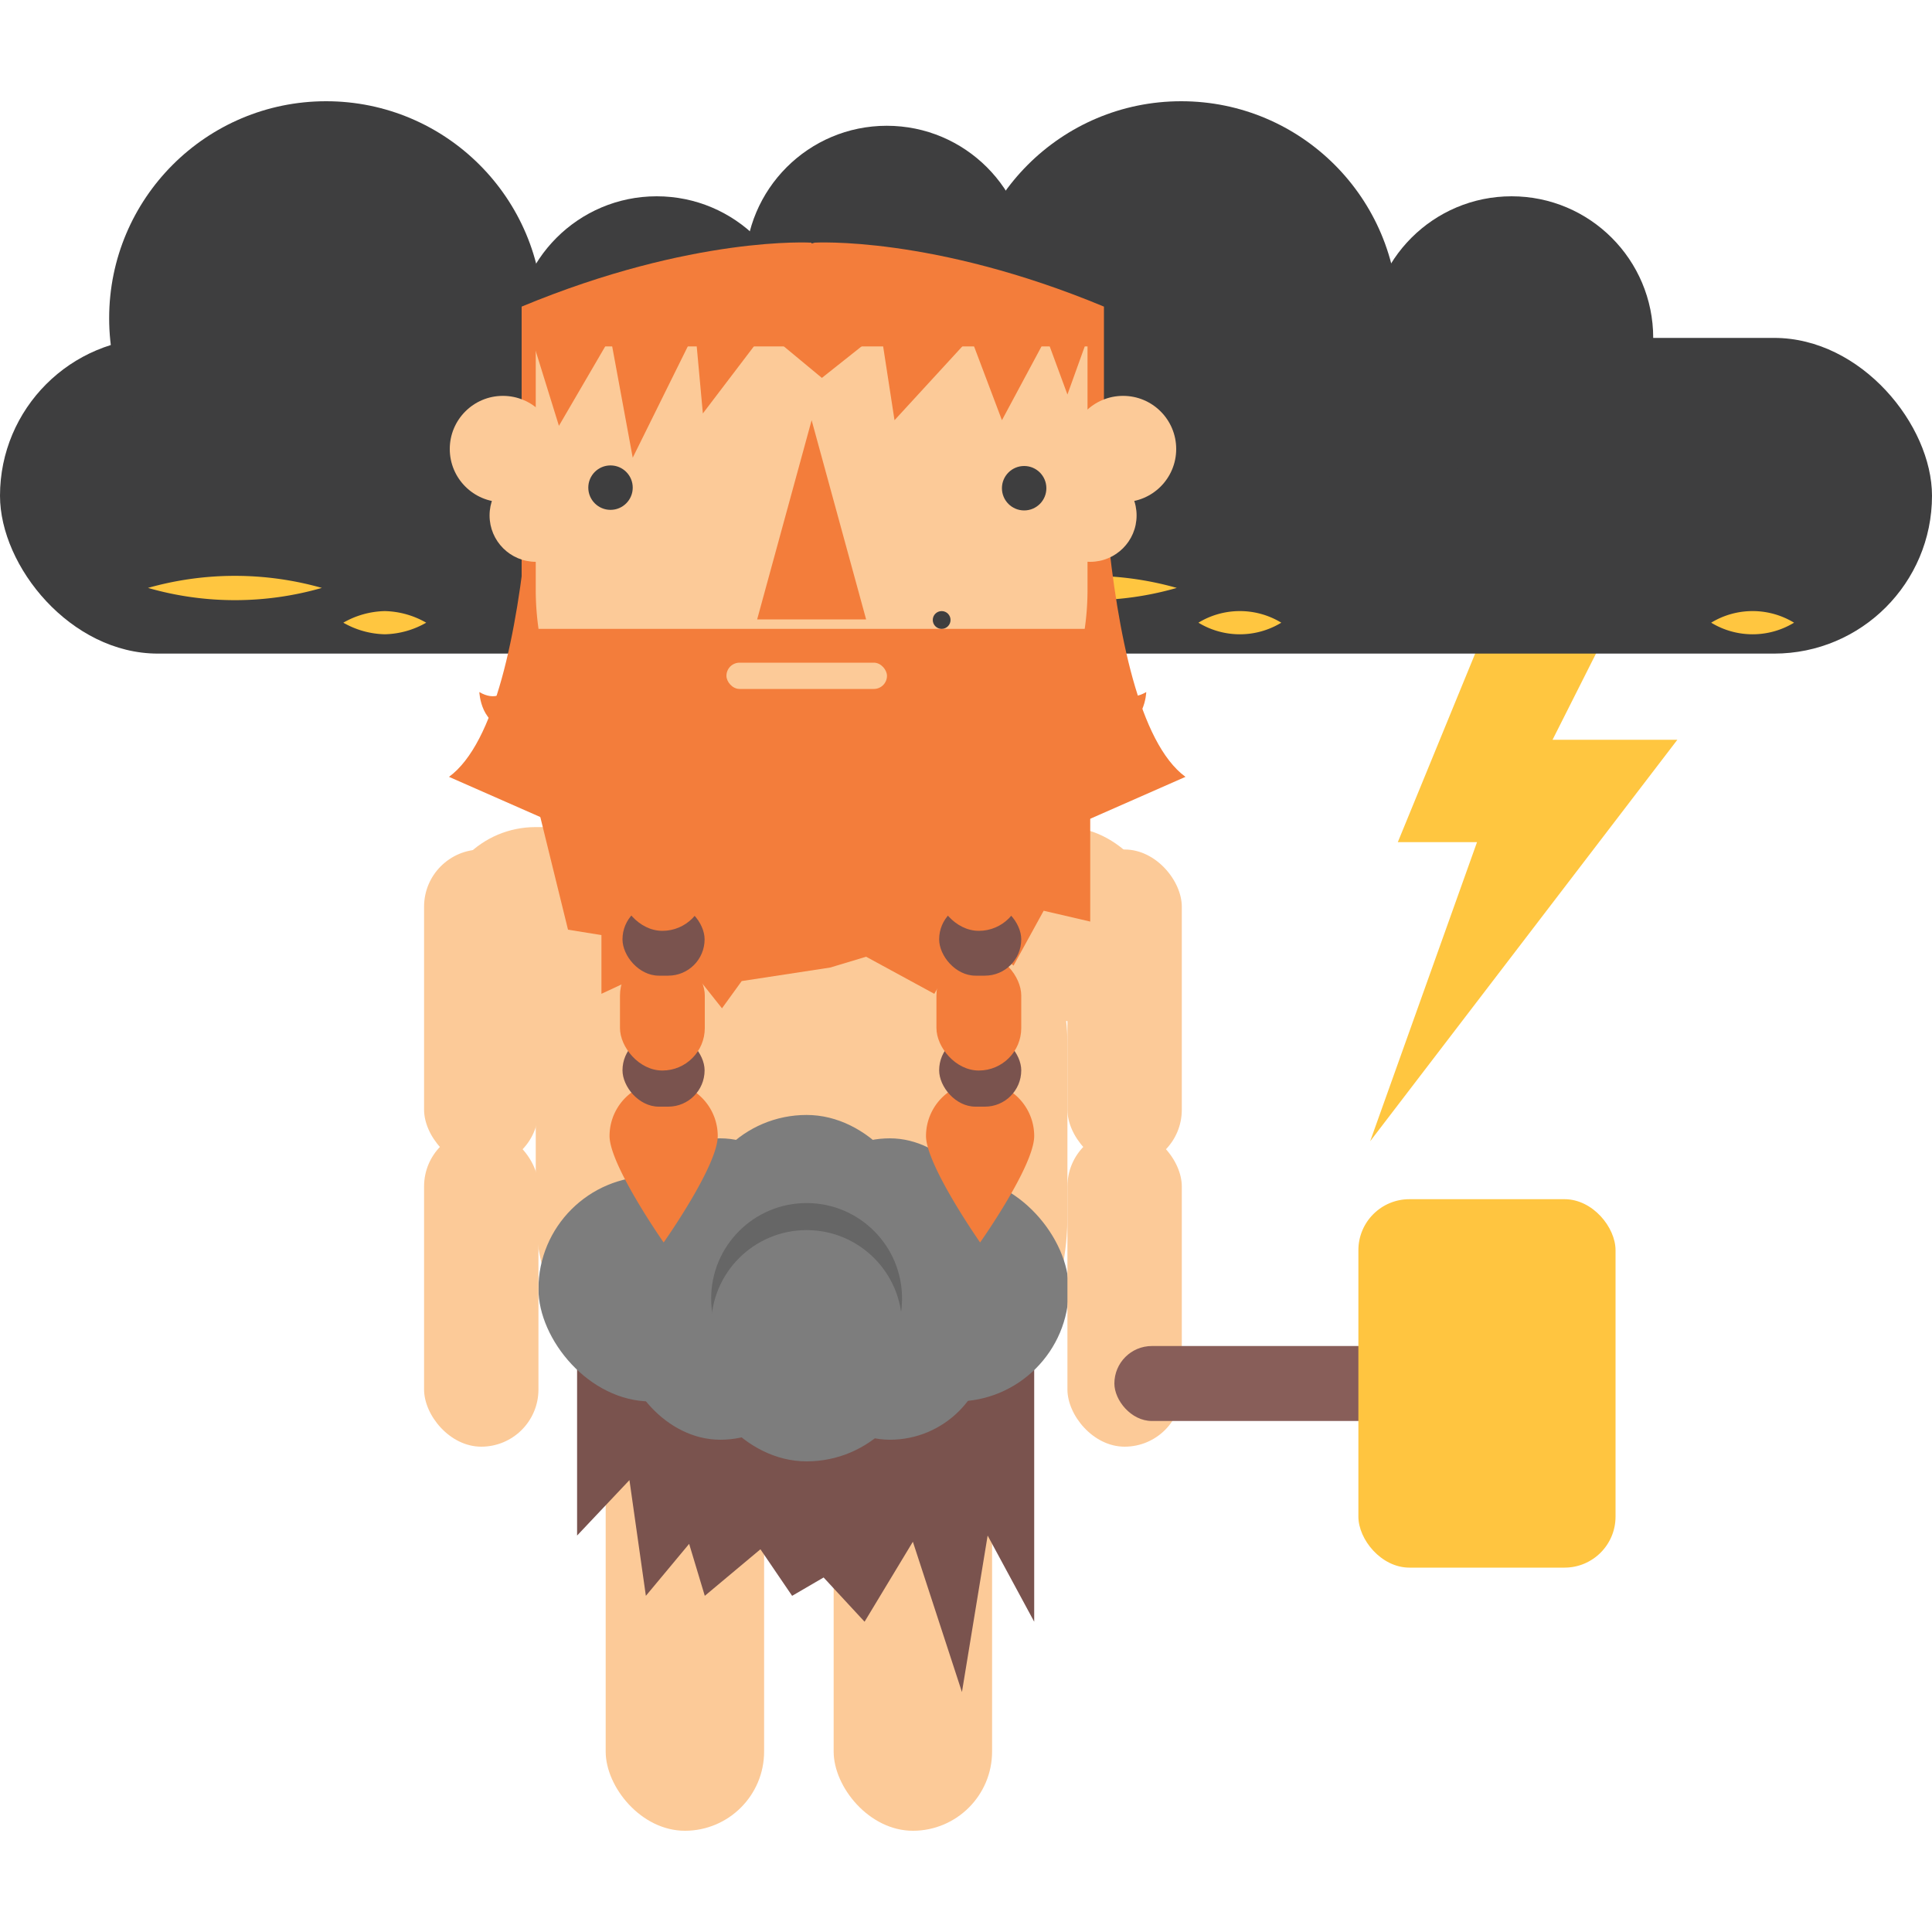
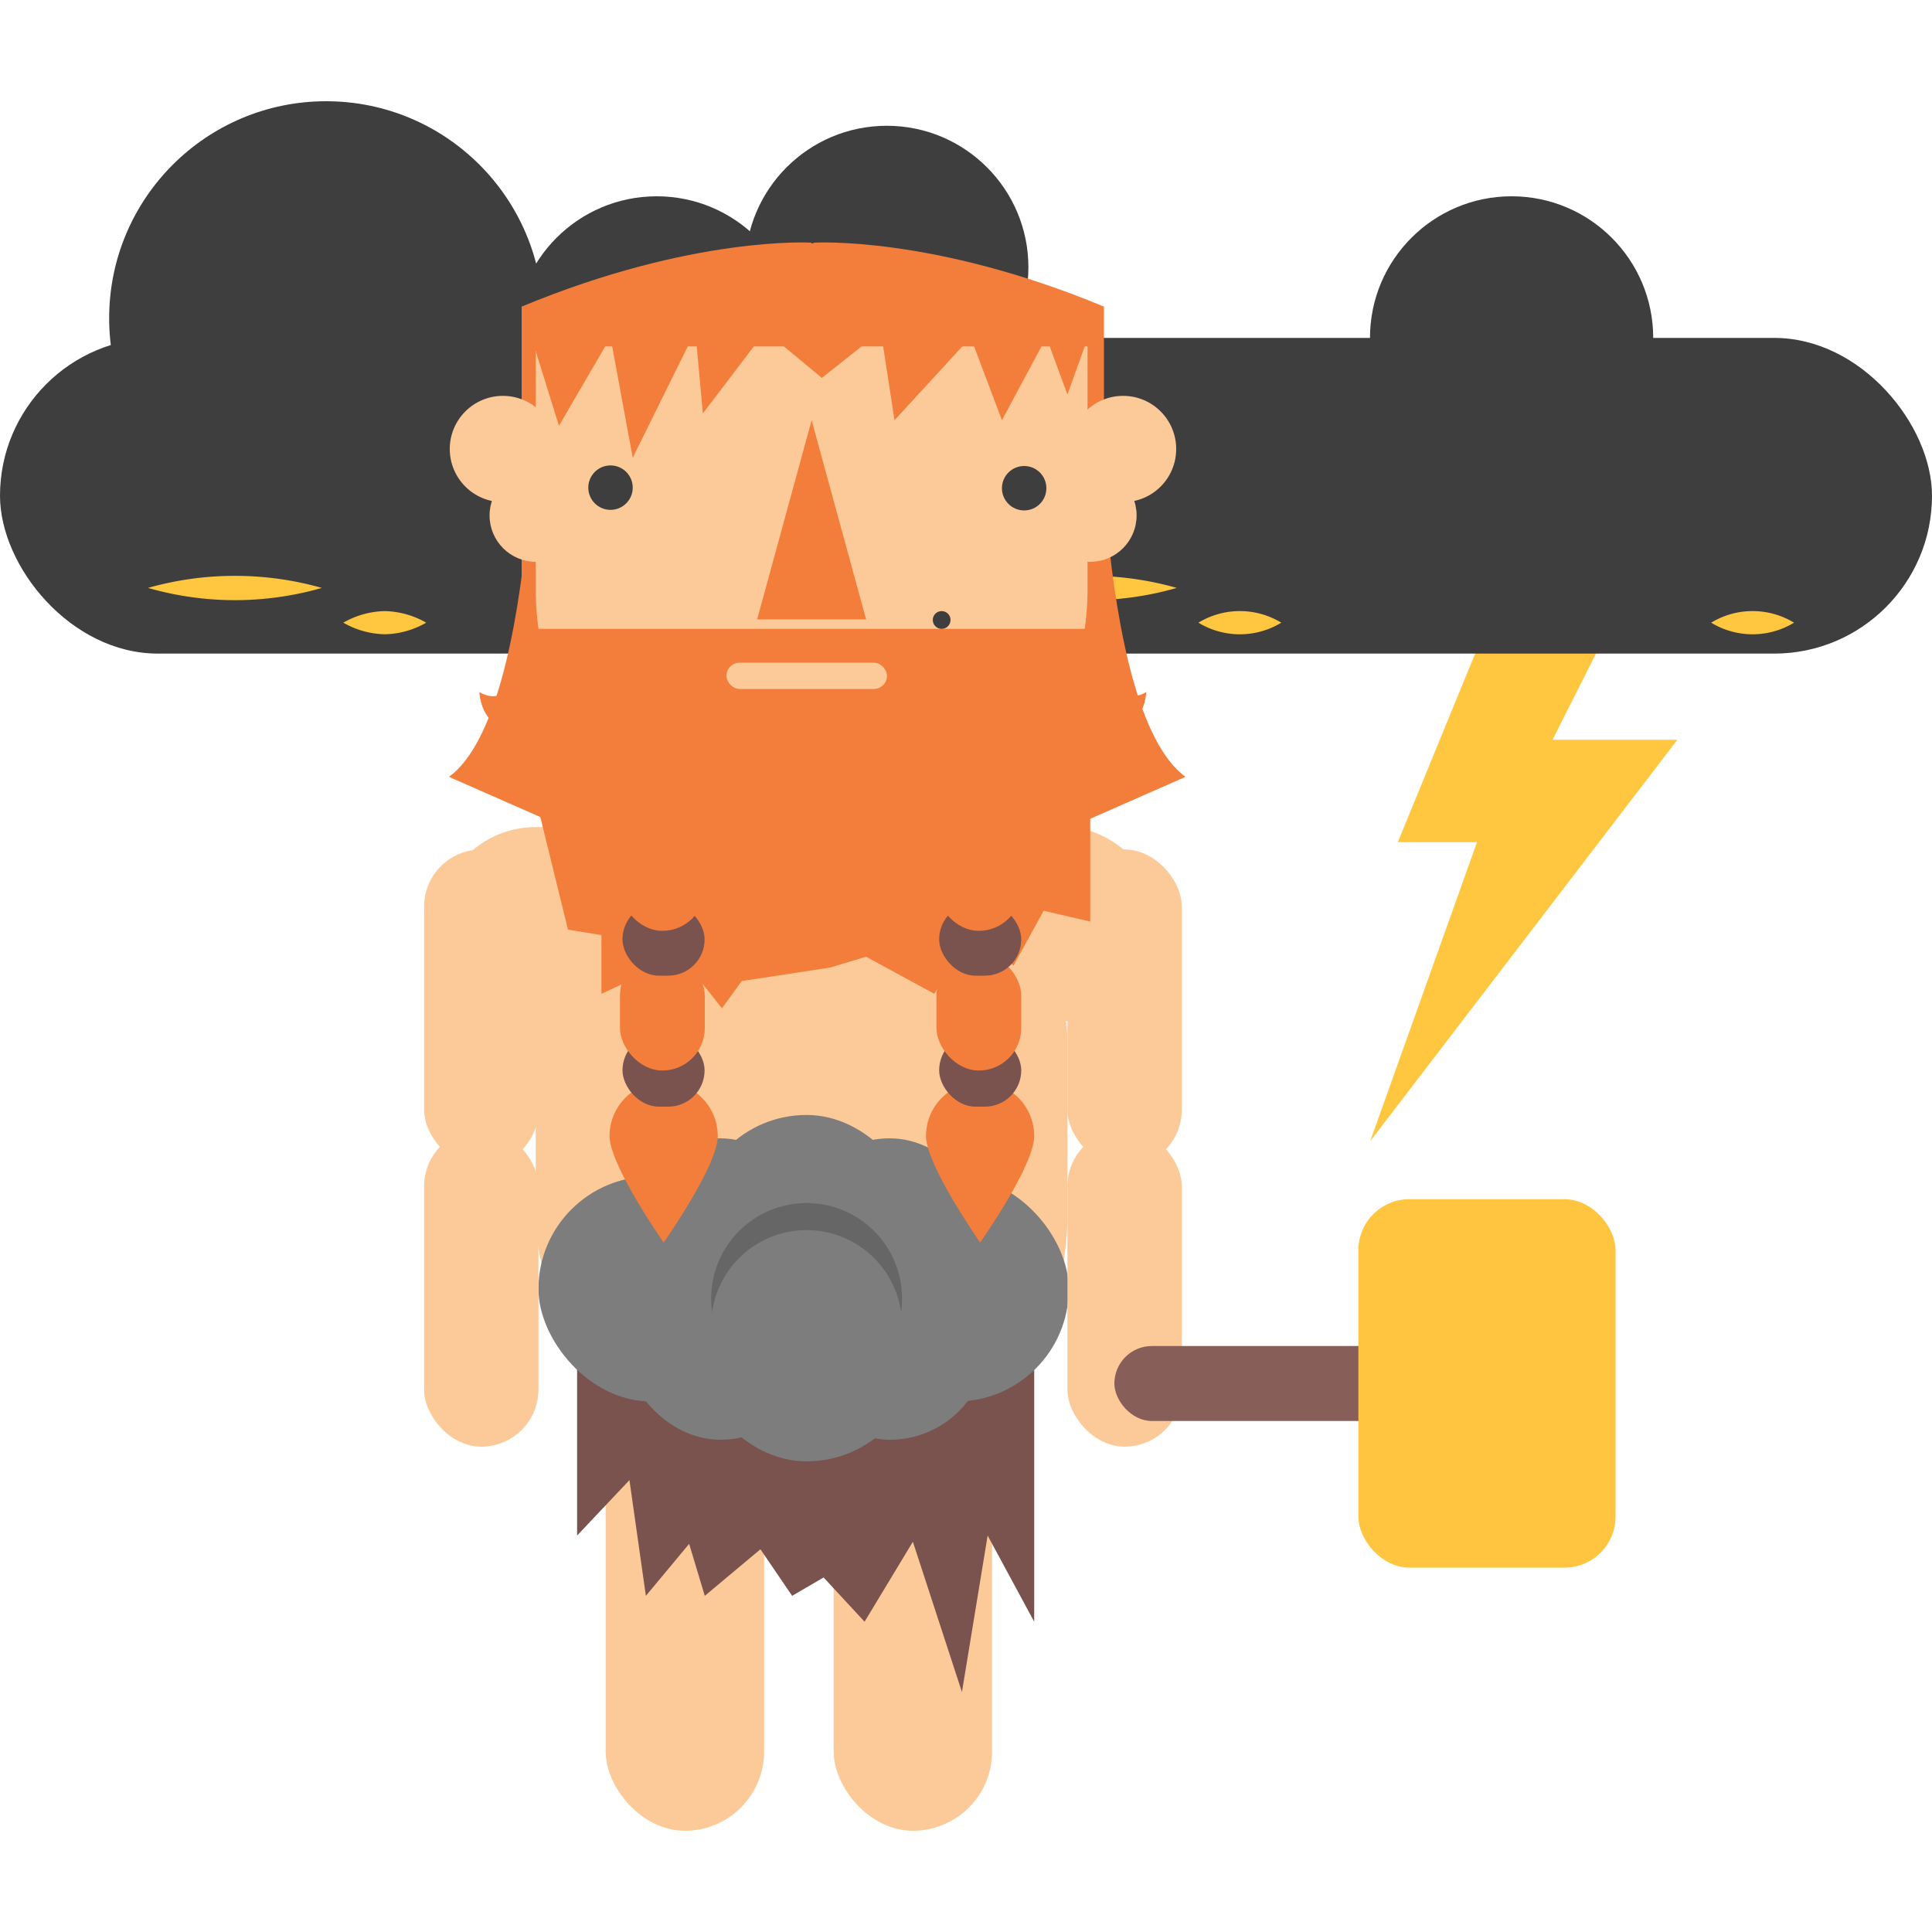
<svg xmlns="http://www.w3.org/2000/svg" id="Layer_1" data-name="Layer 1" viewBox="0 0 100 100">
  <defs>
    <style>.cls-1{fill:#ffc640;}.cls-2{fill:#3e3e3f;}.cls-3{fill:#fcca98;}.cls-4{fill:#7a534e;}.cls-5{fill:#7d7d7d;}.cls-6{fill:#f37d3b;}.cls-7{fill:#666;}.cls-8{fill:#885e59;}.cls-9{fill:#ffc540;}</style>
  </defs>
  <title>thor</title>
  <polyline class="cls-1" points="72.35 43.59 76.45 43.59 70.92 59.07 86.82 38.29 80.36 38.29 85.49 28.11 78.7 28.11" />
  <rect class="cls-2" x="44.25" y="17.49" width="55.75" height="16.34" rx="8.17" ry="8.17" />
-   <circle class="cls-2" cx="61.14" cy="16.47" r="11.23" />
  <circle class="cls-2" cx="78.24" cy="17.49" r="7.33" />
  <path class="cls-1" d="M60.91,30.43a16.24,16.24,0,0,1-9,0,16.5,16.5,0,0,1,9,0Z" />
  <path class="cls-1" d="M66.32,32.23a4.13,4.13,0,0,1-4.29,0,4.13,4.13,0,0,1,4.29,0Z" />
  <path class="cls-1" d="M92.86,32.23a4.13,4.13,0,0,1-4.29,0,4.13,4.13,0,0,1,4.29,0Z" />
  <rect class="cls-2" y="17.49" width="55.75" height="16.34" rx="8.17" ry="8.17" />
  <circle class="cls-2" cx="16.88" cy="16.47" r="11.23" />
  <circle class="cls-2" cx="33.99" cy="17.49" r="7.33" />
  <circle class="cls-2" cx="45.9" cy="13.84" r="7.33" />
  <path class="cls-1" d="M16.66,30.43a16.28,16.28,0,0,1-9,0,16.53,16.53,0,0,1,9,0Z" />
  <path class="cls-1" d="M22.06,32.23a4.49,4.49,0,0,1-2.14.6,4.5,4.5,0,0,1-2.15-.6,4.5,4.5,0,0,1,2.15-.6A4.49,4.49,0,0,1,22.06,32.23Z" />
  <path class="cls-1" d="M48.61,32.23a4.15,4.15,0,0,1-4.3,0,4.15,4.15,0,0,1,4.3,0Z" />
  <rect class="cls-3" x="43.15" y="65.38" width="8.2" height="29.38" rx="4.1" ry="4.1" />
  <rect class="cls-3" x="31.35" y="65.38" width="8.2" height="29.38" rx="4.1" ry="4.1" />
  <rect class="cls-3" x="27.73" y="40.21" width="27.52" height="36.49" rx="13.76" ry="13.76" />
  <polyline class="cls-4" points="29.87 68.44 29.87 79.48 32.58 76.61 33.43 82.6 35.67 79.91 36.48 82.6 39.36 80.19 41 82.6 42.63 81.65 44.75 83.94 47.25 79.8 49.79 87.58 51.12 79.48 53.53 83.94 53.53 67.99" />
  <rect class="cls-5" x="27.87" y="60.89" width="27.45" height="11.65" rx="5.83" ry="5.83" />
  <rect class="cls-5" x="35.93" y="57.71" width="11.64" height="17.93" rx="5.82" ry="5.82" />
  <rect class="cls-5" x="32.22" y="58.92" width="10.12" height="15.6" rx="5.06" ry="5.06" />
  <rect class="cls-5" x="41" y="58.92" width="10.12" height="15.6" rx="5.06" ry="5.06" />
  <path class="cls-6" d="M27.73,17.21s.31,19.48-4.49,23L34.4,45.12,47.57,16.57l-5.43-4L36.31,14" />
  <path class="cls-6" d="M56.87,17.21s-.31,19.48,4.49,23L50.2,45.12,37,16.57l5.43-4L48.29,14" />
  <path class="cls-6" d="M27,15.87V34.34s-.6,2.42-2.19,1.48c0,0,.07,1.86,1.66,1.86H42V12.56S35.88,12.18,27,15.87Z" />
  <path class="cls-6" d="M57.14,15.87V34.34s.6,2.42,2.19,1.48c0,0-.06,1.86-1.65,1.86H42.14V12.56S48.27,12.18,57.14,15.87Z" />
  <path class="cls-3" d="M27.73,17.93V30.52a14.28,14.28,0,0,0,28.56,0V17.93Z" />
  <circle class="cls-2" cx="31.6" cy="25.24" r="1.15" />
  <circle class="cls-2" cx="53.01" cy="25.27" r="1.15" />
  <circle class="cls-3" cx="58.13" cy="23.24" r="2.75" />
  <circle class="cls-3" cx="56.43" cy="26.68" r="2.4" />
  <circle class="cls-3" cx="26.03" cy="23.24" r="2.75" />
  <circle class="cls-3" cx="27.74" cy="26.68" r="2.4" />
  <polygon class="cls-6" points="39.19 32.06 44.83 32.06 42.01 21.75 39.19 32.06" />
  <rect class="cls-3" x="22.7" y="42.81" width="37.46" height="10.04" rx="5.02" ry="5.02" />
  <rect class="cls-3" x="55.25" y="43.97" width="5.92" height="16.43" rx="2.96" ry="2.96" />
  <rect class="cls-3" x="21.95" y="43.97" width="5.92" height="16.43" rx="2.96" ry="2.96" />
  <rect class="cls-3" x="55.25" y="58.45" width="5.92" height="16.43" rx="2.96" ry="2.96" />
  <rect class="cls-3" x="21.95" y="58.45" width="5.92" height="16.43" rx="2.96" ry="2.96" />
  <polygon class="cls-6" points="27.88 32.55 56.43 32.55 56.43 47.7 54.02 47.14 52.46 49.98 50.26 48.12 48.36 51.44 44.83 49.52 42.97 50.08 38.39 50.78 37.37 52.19 35.25 49.52 31.13 51.44 31.13 48.4 29.4 48.12 27.02 38.44 27.88 32.55" />
  <rect class="cls-3" x="37.6" y="34.3" width="8.31" height="1.36" rx="0.68" ry="0.68" />
  <path class="cls-6" d="M37.15,58.8c0,1.55-2.8,5.51-2.8,5.51s-2.8-4-2.8-5.51a2.8,2.8,0,1,1,5.6,0Z" />
  <rect class="cls-4" x="32.22" y="53.52" width="4.25" height="3.76" rx="1.88" ry="1.88" />
  <rect class="cls-6" x="32.09" y="49.33" width="4.39" height="6.08" rx="2.2" ry="2.2" />
  <rect class="cls-4" x="32.22" y="46.74" width="4.25" height="3.76" rx="1.88" ry="1.88" />
  <rect class="cls-6" x="32.09" y="37.24" width="4.39" height="10.94" rx="2.2" ry="2.2" />
  <path class="cls-6" d="M53.53,58.8c0,1.55-2.8,5.51-2.8,5.51s-2.8-4-2.8-5.51a2.8,2.8,0,0,1,5.6,0Z" />
  <rect class="cls-4" x="48.61" y="53.52" width="4.25" height="3.76" rx="1.88" ry="1.88" />
  <rect class="cls-6" x="48.47" y="49.33" width="4.39" height="6.08" rx="2.2" ry="2.2" />
  <rect class="cls-4" x="48.61" y="46.74" width="4.25" height="3.76" rx="1.88" ry="1.88" />
  <rect class="cls-6" x="48.47" y="37.24" width="4.39" height="10.94" rx="2.2" ry="2.2" />
  <polyline class="cls-6" points="27.41 17.14 28.93 22.04 31.6 17.46 32.75 23.69 35.99 17.14 36.38 21.4 39.62 17.14 42.54 19.56 45.59 17.14 46.3 21.75 50.24 17.46 51.86 21.75 54.16 17.46 55.25 20.42 56.43 17.14" />
  <circle class="cls-7" cx="41.75" cy="67.21" r="4.94" />
  <circle class="cls-5" cx="41.75" cy="68.61" r="4.94" />
  <rect class="cls-8" x="57.68" y="69.67" width="16.47" height="3.88" rx="1.94" ry="1.94" />
  <rect class="cls-9" x="70.31" y="62.07" width="13.31" height="19.07" rx="2.64" ry="2.64" />
  <circle class="cls-2" cx="48.74" cy="32.09" r="0.46" />
</svg>